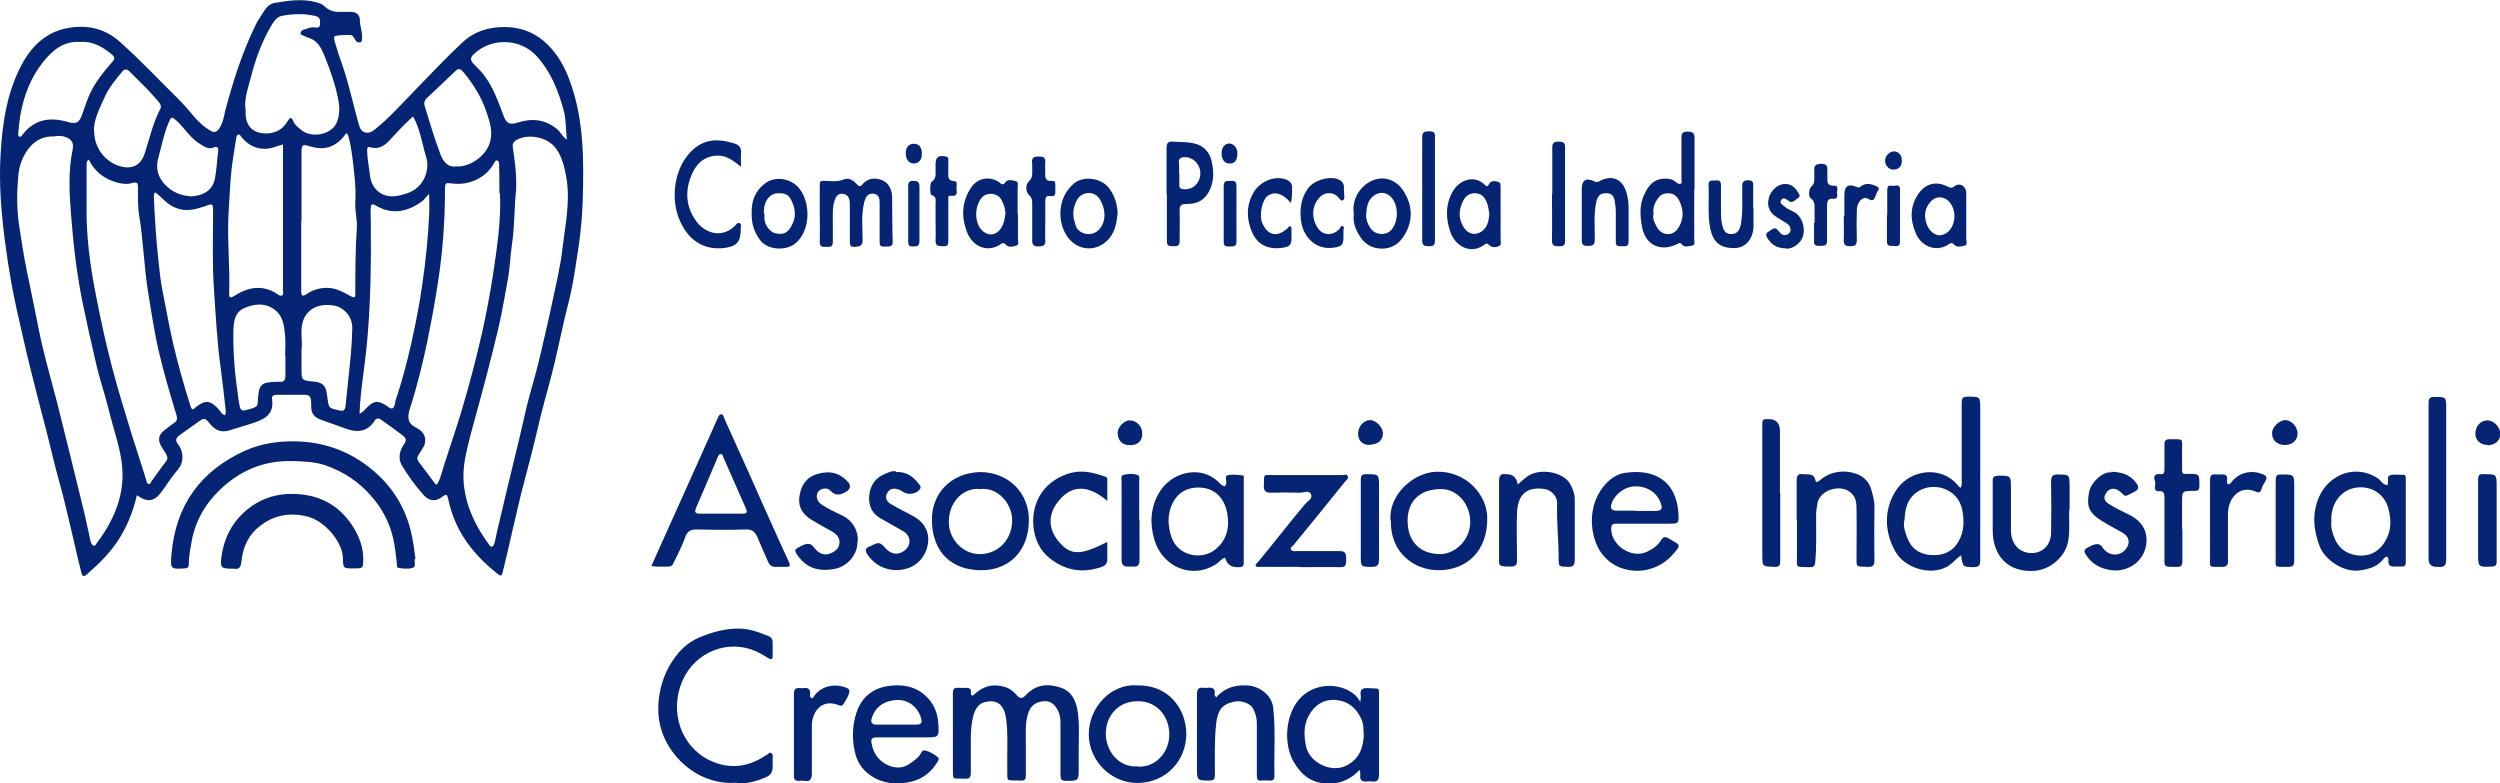
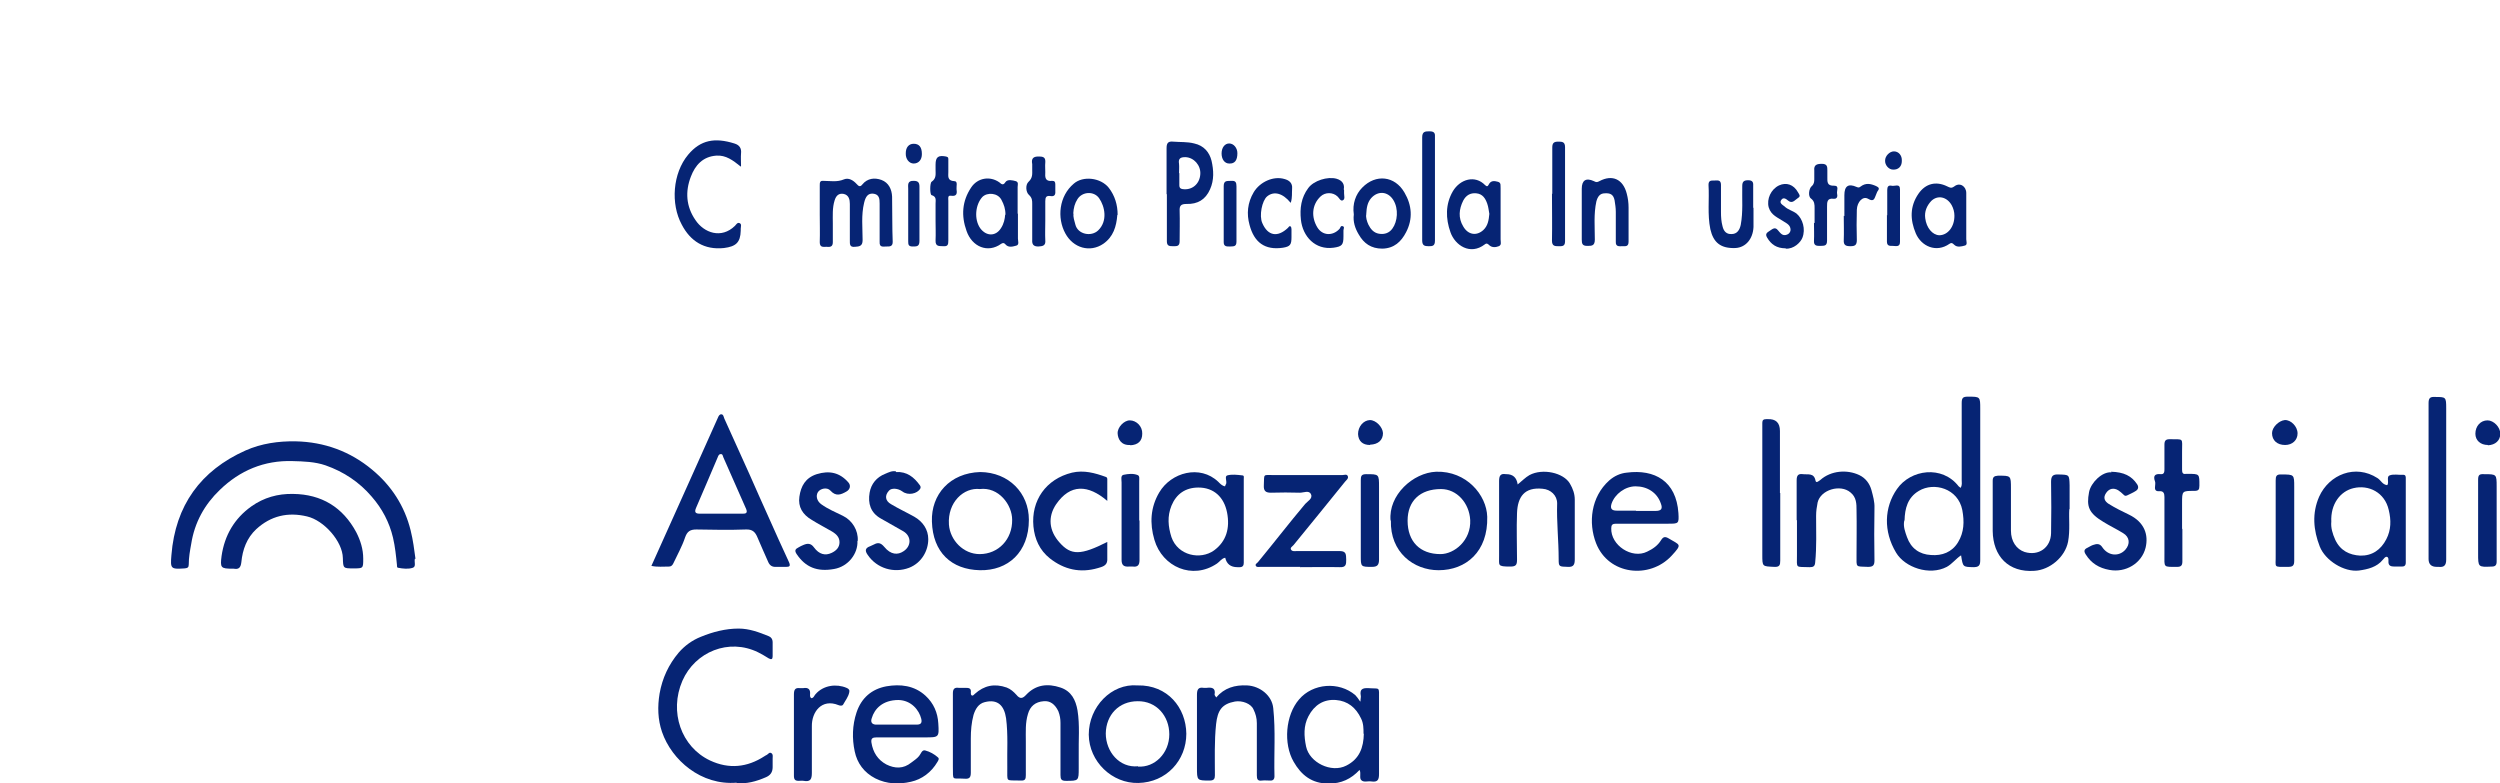
<svg xmlns="http://www.w3.org/2000/svg" id="Livello_1" viewBox="0 0 822.5 257.7">
  <defs>
    <style>      .st0 {        fill: #062474;      }    </style>
  </defs>
-   <path class="st0" d="M45.1,162.7c-1.8,7.9-5.1,14.7-10.5,20.5-1.7,1.9-3.6,3.6-5.5,5.3-1.7,1.6-2,1.4-2.5-.8-1-3.8-1.8-7.6-2.7-11.4-1.5-6.3-2.9-12.6-4.7-18.9-1.3-4.6-2.3-9.3-3.5-13.9-1.2-4.9-2.6-9.8-3.8-14.7-1.5-5.9-3-11.8-4.3-17.7-1.4-6.1-2.8-12.1-3.9-18.2-.8-4.5-1.5-9.1-2.1-13.7C.4,69.7-.4,60.2.2,50.7c.6-10.4,2.1-20.6,7.2-29.9,3.2-5.8,7.9-10.2,14.5-11.5,6.5-1.3,12.5-.1,17.7,4.6,6.6,5.9,12.7,12.4,19,18.6,2.1,2.1,4,4.4,5.9,6.6,1.4,1.5,2.9,2.8,4.7,3.9,1.3.7,2.1.5,2.9-.7,1.3-1.9,1.6-4.1,2.1-6.3,2.6-9.6,5.6-19.1,10-28,.9-1.7,2-3.3,3.1-5,.7-1,1.8-1.8,2.9-2,4.5-.8,9.1-1.5,13.7-.3,1.1.3,2.1.6,2.9,1.4,1.6,1.6,3.5,1.9,5.5,1.8,1,0,2,0,3.1,0,1.8,0,3,.9,3,2.8,0,2,.9,3.8.7,5.8,0,.5.1,1.2-.6,1.4-.7.2-1.2-.1-1.6-.7-.4-.8-.8-1.7-1.8-1.7-1.6,0-3.1,0-4.7.3-.8.2-.4,1.2-.3,1.8.8,2.8,1.7,5.5,2.7,8.3,1.5,4.3,2.5,8.8,3.7,13.2.6,2.2,1.1,4.5,1.8,6.6.7,2.2,3,2.6,4.9,1,5-4,9.2-8.8,13.6-13.3,5.1-5.2,10-10.5,15.4-15.5,4-3.7,8.8-5.1,14.3-5,5.5.1,10.1,2.2,13.8,5.9,3.4,3.4,5.7,7.6,7.3,12.2,4.6,12.8,4.5,26.1,4.1,39.4-.2,6.2-.9,12.3-1.9,18.4-.8,5.3-1.6,10.5-3,15.7-1.6,6.2-2.8,12.5-4.3,18.7-1.4,5.9-3.1,11.7-4.6,17.6-1.2,4.9-2.3,9.8-3.6,14.7-.9,3.7-2,7.4-2.9,11.1-.9,3.8-1.8,7.7-2.7,11.5-1.1,4.8-2.2,9.7-3.4,14.5-.3,1.2-1,.7-1.6.2-3.3-2.6-6.3-5.5-8.9-8.8-3.8-4.8-6.2-10.2-7.4-16.1-.3-1.3-.7-1.4-1.7-.6-2.2,1.8-4.4,1.7-6.3-.4-2.7-3-5.1-6.3-7.2-9.8-1.3-2.2-.8-4.8.7-6.9.9-1.3.8-2-.5-3-2.3-1.8-4.6-3.4-7-5.1-.9-.7-1.7-.5-2.2.4-2.3,3.5-5.5,3.9-9.2,2.6-2.8-1-5.6-2-8.4-3-2.1-.7-3.3-2.1-3.2-4.4,0-.7,0-1.4-.1-2,0-1.1-.7-1.8-1.8-1.8-3.2,0-6.4,0-9.6,0-.9,0-1.6.4-1.4,1.4.8,5.4-2.9,6.8-6.9,8.1-2.3.7-4.5,1.4-6.8,2.1-2.7.9-4.7.3-6.5-1.8-2-2.4-2-2.4-4.5-.6-1.9,1.3-3.7,2.7-5.6,4-1.3.9-1.7,1.8-.6,3.1,1.7,2.1,2.1,5.7,0,8.2-1.7,2-3.3,4.3-4.8,6.5-2.6,3.9-4.9,5-9.2,1.7M169.8,62.6c-.6,4.7-.4,11.4-1.4,18.1-.5,3.3-.6,6.6-1.1,9.9-.7,4.2-1.5,8.4-2.3,12.6-.8,4-1.8,8-2.8,12-1.2,4.8-2.4,9.5-3.7,14.3-1.2,4.5-2.5,9.1-3.7,13.6-1.3,5.3-2.8,10.5-2.2,16.3.8,7.6,4,13.9,8.3,19.8.8,1.2,1.4.6,1.7-.3.4-1.3.6-2.6.9-3.9,1.2-5.1,2.4-10.1,3.6-15.2,1.2-5.1,2.5-10.2,3.7-15.3.9-3.7,1.7-7.5,2.6-11.2,1.5-5.9,3.3-11.6,4.6-17.5,1.2-5.3,2.5-10.6,3.6-15.9,1.3-6.1,2.8-12.3,3.5-18.5.9-7.5,2.5-15,1.3-22.6-.6-3.5-1.3-6.8-3.3-9.7-2.7-4-8.9-5.1-12.7-3.3-1.1.5-1.9,1.3-1.7,2.6.6,4.1,1.3,8.2,1.1,14.3M17.8,44.9c-3.9-.2-6.8,1.6-9,4.8-1.7,2.6-2.6,5.4-2.8,8.4-.5,5.6-.5,11.2.4,16.8.7,4.5,1.4,9.1,2.3,13.6.9,4.4,1.8,8.7,2.7,13.1.9,4.4,1.7,8.9,2.8,13.3,1.4,5.9,3.1,11.7,4.6,17.6,1.5,5.9,2.9,11.8,4.4,17.7,1.6,6.4,3.1,12.8,4.7,19.2.7,2.9,1.2,5.8,1.9,8.7.1.5.5,1.2.9,1.4.6.3.9-.5,1.2-.9.8-1,1.5-2.1,2.2-3.1,4.5-7,7-14.5,6-22.9-.7-5.9-2.8-11.5-4.2-17.3-1.3-5.4-3.2-10.7-4.4-16.2-1.6-6.8-3.1-13.5-4.5-20.4-1.8-9.2-2.9-18.5-3.6-27.8-.6-7.2-1-14.5.5-21.7.6-3-1.2-3.9-3.4-4.4-.8-.2-1.6,0-2.4,0M164.3,63.5c0-.6,0-1.2,0-1.8,0-2.5,0-5-.1-7.5,0-.5,0-1.2-.6-1.4-.6-.2-.8.5-1.1,1-.2.3-.4.6-.6.9-3.2,4.8-8.9,6.2-12.8,5.7-2.6-.3-2.7-.4-2.7,2.1,0,10.6-.8,21.1-2.5,31.6-.9,5.9-2,11.8-3.2,17.7-1.6,7.6-3.4,15.1-5.8,22.5-1,3.1-.8,5.1,2.2,6.5.4.2.8.5,1.2.8,1.7,1.4,2.1,3.5,1,5.5-.5.8-1,1.6-1.5,2.4-.6.8-.7,1.7,0,2.5,1.7,2.3,3.4,4.5,5.1,6.8.4.6.8,1,1.2,0,.2-.5.5-1,.7-1.5,2.1-7.2,4.7-14.3,6.9-21.6,2.6-8.7,4.9-17.4,6.9-26.2,1.4-6.3,2.6-12.7,3.6-19.1,1.3-8.9,2.7-17.7,2.3-26.7M29.2,52.5c-.8.6-.7,1.2-.7,1.7,0,4.5,0,9,0,13.4-.2,10.2,1.2,20.2,3.2,30.2,1.5,7.8,3.2,15.5,5.2,23.1,1.9,7.4,4.2,14.6,6.4,21.9,1.6,5.1,3.3,10.2,4.9,15.4.1.4.1.8.6,1,.6.2.8-.4,1-.8,1.1-1.5,2.2-3.1,3.3-4.6,2.2-3.1,2.9-2.5.3-6.4-1.8-2.7-1.3-4.6,1.4-6.4.8-.6,1.6-1.3,2.4-1.8,1-.6,1.2-1.3.9-2.5-2-6.6-4-13.3-5.6-20-1.6-6.6-2.6-13.4-3.7-20.1-1.4-8.5-1.6-17.1-3-25.6-.5-3.1-.4-6.2-.4-9.3,0-1.3-.2-2-1.9-1.5-1.5.5-3.2.3-4.8-.1-4.2-1.1-7.5-3.5-9.5-7.6M51,63.4c-.4.3-.4.7-.4,1,.3,7.4.8,14.7,1.6,22.1.3,2.8.6,5.5,1.1,8.3,1.2,6.1,2.3,12.3,3.7,18.4,1.6,6.8,3.5,13.5,5.6,20.2.6,2,1.1,1.2,1.9.5,3.1-2.4,4.7-2.2,7.4.7.6.7,1,1.7,2.1,2,.5-.8.2-1.4.2-2.1-.5-4.5-1-9-1.6-13.5-1.2-8.5-1.6-17.1-2.2-25.7-.6-8.4-.3-16.9-.3-25.3,0-3.2,0-3.2-3-2,0,0-.1,0-.2,0-3.4,1.2-6.7,1.8-10.3-.2-2.2-1.2-3.6-3.1-5.6-4.6M141.4,64c-.2,0-.3,0-.5,0-.7.7-1.2,1.6-2,2.2-4.8,3.5-9.9,4.6-15.3,1.4-1.5-.9-1.6,0-1.6.8-.2,1.3,0,2.7,0,4.1.1,14.2,0,28.5-1.5,42.7-.7,6.9-2,13.9-2.2,20.9.9-.4,1.5-1,2.1-1.7,2.5-2.6,3.8-2.8,6.8-.9.3.2.6.4.8.6,1,.6,1.5.2,1.8-.7.2-.5.2-1.1.3-1.6,2.2-6.3,3.8-12.7,5.3-19.2,1.4-6.4,2.7-12.9,3.6-19.5,1.1-7.5,1.8-14.9,2.2-22.4.1-2.2,0-4.4,0-6.6M80.8,35.6c0,.7,0,1.1,0,1.6,0,4.4,2.6,6.8,7,6.7,3-.1,5.3-1.4,6.8-4,.6-1,1.2-1.8,1.9,0,.5,1.2,1.5,1.9,2.4,2.7,3.4,3,10,1.8,11.8-2.1,1-2.3,1.1-4.7.7-7.1-.9-5.1-2.6-9.9-4.5-14.7-.8-1.9-1.6-3.9-3.3-5.2-1.1-.9-2.6-1.1-3.8-1.8-.4-.2-1-.2-.9-.9,0-.5.5-.8.9-1,1.2-.3,2.2-.9,3.5-.8.7,0,1.9.5,2-1,0-1.2.2-2.3-1.4-2.7-3.7-.9-7.4-.8-11.1-.1-1.5.3-2.4,1.4-3.3,2.8-3.2,5.4-5.4,11.2-6.9,17.2-.9,3.5-2.2,6.9-1.9,10.4M99.1,72.8h0c0,7.7,0,15.4,0,23,0,1.5.4,1.9,1.7,1,2-1.4,4.3-2.1,6.8-2.1,3,0,5.5,1.5,7.9,2.8,1.3.7,1.4.2,1.4-.8,0-7.2,0-14.5.5-21.7.2-2.8-.7-5.6-.5-8.5.3-5-.4-10-1-15-.3-2.3-.7-4.6-1.3-6.8-.4-1.2-.7-.9-1.2-.2-.8,1.1-1.7,2-2.9,2.8-2.6,1.7-5.3,1.8-8.3.9-2.9-.9-3-.6-3,2.3,0,7.4,0,14.8,0,22.2M93.2,47.5c-1.9.5-3.4,1.2-5,1.4-3.5.4-6.4-1-8.7-3.7-.3-.4-.5-1.1-1.2-.9-.5.2-.5.8-.6,1.2-.5,3.4-1.1,6.7-1.5,10.1-.5,4.8-.7,9.6-1,14.4-.5,8.8.5,17.7.2,26.5,0,1,0,1.9,1.6.9,4.5-2.9,9.3-3.9,14.2-.7.5.4,1,.8,1.6.5.6-.3.3-1.1.3-1.7,0-15.3,0-30.6,0-45.9v-2.1M186.5,45.9c-.4-3.4-.2-6.4-1-9.4-1.8-6.7-4.3-13-9.1-18.2-5.2-5.6-14.6-6.1-20.5-.5-1.1,1-1.3,1.9-.2,3.1,1.2,1.3,2.5,2.4,3.6,3.9,3.1,4.1,4.7,8.9,6.5,13.6.9,2.2,1.9,2.7,4.3,2,4.8-1.6,9.2-1.2,13.2,2.1,1.2,1,1.7,2.5,3.3,3.5M26.4,13.8c-5.5-.4-9.2,2.8-12.3,6.7-3.8,4.8-6,10.3-7.2,16.3-.5,2.3-.6,4.7-.9,7,0,.4-.1,1,.5,1.2.5,0,.6-.3.9-.7.8-1,1.6-1.9,2.7-2.7,3.8-2.8,7.9-2.7,12.2-1.5,2.9.9,3.8.2,4.8-2.6.9-2.5,1.6-5,2.8-7.3,1.8-3.7,4.4-6.8,7.1-9.9.8-.9.8-1.4,0-2.2-3.1-2.6-6.3-4.6-10.6-4.3M150.4,54.8c4.5,0,9.2-3.5,10.6-7.4,1.3-3.5.3-6.8-.8-10.1-1.6-5-4.3-9.4-7.6-13.4-.7-.8-1.4-1.8-2.7-.6-3.1,3-6.3,6-9.4,8.9-.8.7-1.1,1.7-.8,2.6,1.6,5.3,3.2,10.6,5.1,15.7.9,2.5,2.5,4.8,5.5,4.2M31,43.3c0,5.1,3.3,9.7,8.2,11.3,4.1,1.3,7.1-.1,8.4-4.1,1.6-4.9,2.7-10,5.1-14.6.5-.9.1-1.7-.5-2.4-2.9-3.5-6.3-6.7-9.5-9.9-1.1-1.1-1.8-.9-2.6.1-2.1,2.5-4.2,5.1-5.6,8.1-1.6,3.7-3.7,7.3-3.6,11.5M93.8,117.1h0c0-2.2.2-4.4,0-6.5-.3-3.1-.5-6.4-3.3-8.6-3.2-2.5-6.8-2.1-10.2-.6-2.9,1.3-3.4,4.1-3.5,7-.2,7.5.5,15,1.6,22.5.7,4.8.6,4.7,5,3.3,1.1-.4,1.4-.9,1.4-1.9.3-6,.9-6.6,6.8-6.7,0,0,.1,0,.2,0,1.7.2,2.1-.6,2.1-2.2,0-2.1,0-4.2,0-6.3M99.2,115.1c0,2.4,0,4.3,0,6.2,0,3.7,0,3.9,3.7,4.2,4.1.3,4.4,2.1,4.8,5.3.5,3.5.3,3.4,3.8,4.2,1.6.4,2,0,2.2-1.6.3-2.9.6-5.8.9-8.7.6-5.5,1.2-11,1.3-16.6.1-4.4-3.3-7.2-6.2-7.6-5.1-.8-8.9,1.3-10.1,5.4-.9,3.2,0,6.5-.4,9.2M62.2,64.6c4.9,0,7.8-2.2,8.5-5.8.6-3.1.7-6.2,1.1-9.3.1-.9-.4-1.4-1.2-1.1-2,1-3.4-.2-4.9-1.1-3.1-1.9-4.9-5-7.4-7.4-1.8-1.6-1.9-1.7-2.8.4-1.6,3.7-2.3,7.7-3.4,11.6-.7,2.5-.5,4.9.8,7,2.4,3.8,6.1,5.4,9.3,5.6M135.9,38.3c-2.2,2-4.2,4-6.1,6.1-2.2,2.4-4.2,5.2-8.2,4-.8-.2-.8.5-.8,1.2,0,2.6.6,5.2.9,7.9.4,4.2,3.2,7,7.3,7.1,1.8,0,3.3-.5,4.9-1,4.1-1.3,6.7-5.1,6.7-9.4,0-1.6-.5-2.9-.9-4.3-1-3.8-1.7-7.8-3.8-11.6" />
  <path class="st0" d="M136.5,183.8c-.3,1.1.5,2.6-.7,3-1.5.5-3.2.3-4.8,0-.4,0-.4-.5-.4-.9-.3-3-.6-6-1.3-9-1.2-5.1-3.6-9.6-7-13.5-4.1-4.8-9.2-8.2-15.2-10.3-3.5-1.2-7.2-1.3-10.8-1.4-9.4-.3-17.4,3.1-24,9.5-5,4.8-8.3,10.7-9.4,17.8-.4,2.2-.8,4.4-.8,6.7,0,1-.4,1.2-1.3,1.3-4.6.3-4.8.2-4.4-4.4,1.3-16.3,9.6-27.8,24.4-34.4,5.2-2.3,10.8-3.1,16.5-3,9.4.2,17.9,3.3,25.1,9.3,6.3,5.2,10.7,11.9,12.7,20,.8,3.2,1.2,6.4,1.6,9.4" />
  <path class="st0" d="M313.5,241.2c0-4.4,0-8.7,0-13.1,0-1.4.5-2,1.9-1.8.7,0,1.5,0,2.2,0,1.2,0,2,.1,1.8,1.6,0,.3,0,.7.3.9.5.2.7-.3,1-.5,3.1-2.8,6.5-3.5,10.5-2.1,1.3.5,2.3,1.4,3.2,2.4,1.2,1.5,2.1,1.2,3.2,0,3.2-3.4,7.1-3.8,11.3-2.4,3.6,1.2,5,4.1,5.6,7.5.8,4.9.3,9.9.4,14.9,0,1.4,0,2.7,0,4.1,0,4.2,0,4.2-4.2,4.2-1.5,0-1.8-.5-1.8-1.9,0-5.7,0-11.4,0-17.2,0-1.3-.2-2.5-.7-3.8-1.1-2.3-2.7-3.5-4.8-3.3-2.8.2-4.5,1.7-5.2,4.2-.9,2.9-.7,5.9-.7,8.9,0,3.7,0,7.5,0,11.2,0,1.3-.2,1.9-1.7,1.8-5.2-.2-4.3.8-4.4-4.4-.1-5.4.3-10.7-.4-16.1-.6-4.1-2.7-6.4-7-5.3-2.1.5-3.1,2.3-3.7,4.2-.7,2.6-.9,5.2-.9,7.8,0,3.7,0,7.5,0,11.2,0,1.5-.4,2.1-1.9,2-4.5-.3-3.9,1-4-4,0-3.7,0-7.5,0-11.2h0Z" />
  <path class="st0" d="M214.3,186.2c4.3-9.6,8.6-19.2,12.9-28.7,3-6.7,6-13.4,9-20.1.2-.5.5-1.1,1.1-1.1.7,0,.8.9,1,1.4,2.8,6.2,5.6,12.4,8.4,18.6,2,4.5,4,9.1,6.1,13.7,2.2,5,4.5,10,6.8,15,.5,1.2.2,1.5-.9,1.5-1.1,0-2.2,0-3.3,0-1.4.1-2.2-.5-2.7-1.7-1.2-2.6-2.3-5.3-3.5-8-.7-1.7-1.6-2.7-3.8-2.6-5.4.2-10.9.1-16.3,0-2,0-3,.6-3.7,2.6-1,3-2.6,5.8-3.9,8.6-.3.6-.7,1-1.4,1-1.9,0-3.8.2-5.7-.2M237.1,169h0c2.4,0,4.8,0,7.1,0,.9,0,1.9,0,1.3-1.5-2.5-5.7-5-11.3-7.5-17-.2-.4-.2-1.2-.9-1.1-.6,0-.8.6-1,1.1-2.4,5.6-4.7,11.1-7.1,16.6-.6,1.4-.2,1.9,1.2,1.9,2.3,0,4.6,0,6.9,0" />
  <path class="st0" d="M645.1,160.4c.5-.9.3-1.7.3-2.5,0-8.4,0-16.9,0-25.3,0-1.8.5-2.1,2.1-2.1,4,0,4,0,4,4,0,16.6,0,33.2,0,49.8,0,1.8-.5,2.3-2.3,2.3-3.4-.1-3.4,0-4-3.9-1.7,1.1-2.9,2.8-4.7,3.8-5.7,3-13.8.2-16.7-4.7-4.2-7-3.9-14.9.3-20.9,4.5-6.5,14.9-7.9,20.3-.9.1.1.3.2.6.5M626.5,171.3c-.4,1.9.3,3.7.9,5.4,1.3,3.7,4.1,5.7,7.9,5.9,3.6.3,6.9-.9,8.9-4.2,2-3.3,2.1-6.8,1.4-10.6-1.4-7.1-9.3-9.3-14.3-6.3-3.7,2.2-4.6,5.8-4.7,9.7" />
  <path class="st0" d="M242.4,257.5c-11.7,1-21.4-7.4-24.6-16.7-1.4-4.1-1.5-8.3-.8-12.6.9-5.1,3-9.6,6.3-13.5,2-2.3,4.5-4.1,7.3-5.2,3.9-1.6,8.1-2.7,12.4-2.7,3.5,0,6.7,1.2,9.9,2.5.8.3,1.3,1,1.3,1.9,0,1.6,0,3.1,0,4.7,0,1-.4,1.2-1.3.7-1.1-.7-2.3-1.4-3.5-2-9.6-4.7-20.7-.2-24.9,9.4-4.4,10.2-.4,21.7,9.1,26.2,6.2,2.9,12.2,2.3,17.9-1.4.2-.1.4-.3.7-.4.5-.2.9-1.1,1.6-.6.6.4.4,1.1.4,1.7,0,1,0,1.9,0,2.9,0,1.7-.8,2.7-2.2,3.3-3.2,1.4-6.5,2.3-9.7,1.9" />
  <path class="st0" d="M447.6,230.7c0-.9.2-1.4.1-1.8-.4-2.1.5-2.6,2.5-2.5,3.9.3,3.5-.7,3.5,3.7,0,8.2,0,16.3,0,24.5,0,1.9-.4,2.8-2.5,2.5-1.1-.2-2.5.4-3.3-.4-.8-.7,0-2.2-.6-3.4-2.8,3-6,4.5-10.2,4.5-5.5,0-9-2.8-11.5-7.2-3.4-5.9-2.7-15.3,1.8-20.5,4.5-5.3,13.1-6,18.5-1.4.5.5.9,1.1,1.6,2.1M448.6,241.4c0-1.7,0-3.4-.8-5-1.7-3.6-4.4-5.8-8.3-6.1-4.1-.3-7.1,1.7-9,5.3-1.7,3.2-1.5,6.6-.8,10,1.1,5.3,8.3,8.8,13.2,6.3,4.4-2.2,5.7-6,5.8-10.5" />
  <path class="st0" d="M403.1,159.9c0-.3.2-.5.3-.7.3-1-.6-2.5.4-2.8,1.5-.4,3.2-.2,4.9,0,.7,0,.5.7.5,1.1,0,9.2,0,18.5,0,27.7,0,.9-.4,1.4-1.3,1.4-.3,0-.5,0-.8,0q-3.3,0-4-3.1c-1.2.2-1.8,1.3-2.7,1.9-8.1,5.5-18,1.1-20.6-7.8-1.6-5.4-1.3-10.7,1.6-15.6,3.9-6.6,13.4-9.2,19.4-3.5.6.6,1.2,1.3,2.2,1.5M394.3,160.4c-4.3,0-7.3,2.1-8.9,6-1.4,3.5-1.1,6.8,0,10.3,2.1,6.1,9.5,7.6,14,4.4,4.1-3,5.3-7.4,4.3-12.5-1-5.1-4.4-8.2-9.4-8.2" />
  <path class="st0" d="M541.2,172.3c-3.2,0-6.4,0-9.6,0-1.1,0-1.5.4-1.5,1.5-.2,5.6,6.8,10.2,11.8,7.7,1.9-.9,3.5-2,4.6-3.8.7-1.1,1.3-1.3,2.6-.5,3.6,2.2,4.5,1.7.8,5.7-7.2,7.7-20.7,6.3-24.8-4.2-2.6-6.7-1.7-15.2,4.3-20.6,1.7-1.5,3.7-2.4,5.8-2.6,9.2-1.2,16.3,2.8,17,13.3.2,3.5.1,3.5-3.4,3.5-2.5,0-5,0-7.6,0M538.3,168.1h0c2.1,0,4.2,0,6.3,0,2,0,2.5-.7,1.8-2.5-1.2-3.5-4.4-5.6-8.3-5.6-3.4,0-6.8,2.5-7.9,5.7-.5,1.6,0,2.3,1.7,2.3,2.1,0,4.2,0,6.3,0" />
  <path class="st0" d="M785.3,159.7c0-.1.1-.2.2-.2.5-1-.4-2.7.7-3.1,1.3-.5,2.9-.1,4.4-.2.9,0,.9.6.9,1.2,0,9.2,0,18.5,0,27.7,0,1-.5,1.3-1.3,1.3-.8,0-1.6,0-2.4,0-1.3,0-2.1-.3-2-1.8,0-.5.1-1.2-.5-1.4-.6-.1-.9.5-1.3.9-2,2.5-5,3.2-7.9,3.6-4.9.6-11.1-3.3-12.9-7.9-2.1-5.4-2.6-10.9-.2-16.4,3.3-7.3,11.9-10.8,19.2-6.1,1.1.7,1.6,2.1,3.1,2.3M767,171.6c-.2,2,.4,4,1.3,6,1.7,3.6,4.7,5,8.2,5.2,3.9.1,6.8-1.9,8.6-5.4,1.6-3.1,1.6-6.3.8-9.6-1.3-5.8-6.6-8.4-11.6-7.2-4.3,1-7.6,5.2-7.3,11.1" />
  <path class="st0" d="M297.8,242.6c-3.1,0-6.3,0-9.4,0-1.3,0-1.9.3-1.7,1.7.5,3.2,2.1,5.7,4.9,7.2,2.8,1.4,5.6,1.5,8.2-.6.9-.7,1.9-1.3,2.6-2.2.6-.7.9-2.1,2-1.8,1.5.4,3,1.2,4.2,2.3.5.4.1,1-.2,1.5-2,3.4-5.1,5.7-8.7,6.5-3.9.9-7.9.8-11.7-1.1-3.7-1.9-6-5-6.8-8.9-.9-4.2-.8-8.6.6-12.8,1.6-4.8,5-7.7,9.8-8.6,4.6-.8,9.2-.3,12.9,3.1,2.7,2.5,4,5.6,4.2,9.1.3,4.6.2,4.6-4.4,4.6-2.2,0-4.4,0-6.5,0M294.9,238.4h0c2.2,0,4.5,0,6.7,0,1.4,0,1.8-.6,1.5-1.9-.7-2.9-3.3-6.1-7.5-6.2-5.2,0-7.9,2.9-8.8,6-.5,1.4.2,2.2,1.8,2.1,2.1,0,4.2,0,6.3,0" />
  <path class="st0" d="M457.5,171.3c-.8-8.4,7.4-15.8,15-16.1,10-.3,16.6,7.7,16.8,14.8.3,11.5-7,17.6-16,17.6-8.2,0-16-5.9-15.7-16.4M463.1,171.3c0,6.9,4.1,11,10.8,11,4.6,0,10.1-4.5,9.8-11.2-.3-5.6-4.4-10.2-9.6-10.2-6.9,0-11,3.9-11,10.4" />
  <path class="st0" d="M322.5,155.3c9.4.1,16,6.9,16,15.7,0,10.7-6.9,16.8-16.1,16.6-9.4-.2-15.5-5.9-15.8-16-.3-8.9,5.9-16,15.9-16.3M322.4,160.9c-5.3-.6-10.7,4.3-10.2,11.7.4,5.2,4.8,9.7,10.1,9.7,6.2,0,10.8-4.9,10.7-11.3,0-4.9-4.4-10.9-10.7-10.1" />
  <path class="st0" d="M374.3,225.5c9.8-.2,15.9,7.3,16,15.9,0,8.8-6.6,16-15.8,16.2-8.6.2-16.2-7-16.3-15.9,0-9.2,7.5-16.9,16-16.2M374.4,252.2c5.5.4,10.3-4.4,10.3-10.6,0-6.1-4.3-11-10.4-10.9-6.2,0-10.4,4.5-10.5,10.6,0,6,4.5,11.4,10.6,10.8" />
  <path class="st0" d="M116.3,187c-3.4,0-3.4,0-3.5-3.4-.1-5.5-6.2-12.4-11.8-13.7-6.3-1.5-11.9-.2-16.7,4.2-3.1,2.9-4.5,6.7-4.9,10.9-.2,1.8-.9,2.4-2.5,2.1-.1,0-.3,0-.4,0-3.9,0-4.1-.3-3.6-4.2,1-6.8,4.2-12.3,9.8-16.3,4.1-2.9,8.7-4.2,13.7-4.1,9.4.1,16.4,4.4,20.8,12.6,1.4,2.7,2.3,5.6,2.3,8.7,0,3.2,0,3.2-3.2,3.2" />
  <path class="st0" d="M591.1,171.1c0-4.4,0-8.7,0-13.1,0-1.7.6-2.2,2.1-2,1.6.2,3.6-.5,4.1,2.1.2,1,1,.2,1.6-.2,3.5-3.1,8.8-3.5,12.8-1.6,2.1,1,3.4,2.8,4,4.9.5,1.9,1.1,3.9,1,6-.1,5.7-.1,11.4,0,17.2,0,1.6-.5,2.1-2.1,2.1-4.2-.2-3.8.4-3.8-3.9,0-4.9.1-9.8,0-14.7,0-2.1,0-4.3-2-5.9-3.3-2.8-9.8-.9-10.8,3.3-.3,1.5-.5,2.9-.5,4.4,0,5.1.2,10.2-.3,15.3-.1,1.3-.6,1.6-1.8,1.6-4.8-.2-4.2.6-4.2-4,0-3.8,0-7.6,0-11.4h0Z" />
  <path class="st0" d="M427.8,186.5c-4.4,0-8.7,0-13.1,0-.5,0-1.2.2-1.5-.3-.4-.6.4-.9.7-1.3,5.2-6.3,10.2-12.8,15.5-19.1.8-.9,2.6-1.8,1.9-3.2-.6-1.4-2.4-.5-3.6-.5-3.2-.1-6.4-.1-9.6,0-1.7,0-2.4-.6-2.3-2.4.2-4-.5-3.4,3.5-3.4,7.4,0,14.8,0,22.3,0,.6,0,1.5-.4,1.8.3.4.8-.5,1.4-.9,1.9-5.6,7-11.3,13.9-16.9,20.8-.4.5-1.3.9-.8,1.6.4.6,1.2.4,1.9.4,4.7,0,9.4,0,14.1,0,2.3,0,2,1.4,2.1,2.8,0,1.5,0,2.6-2.1,2.5-4.4-.1-8.7,0-13.1,0h0Z" />
  <path class="st0" d="M400.1,229.5c2.7-3.2,6.2-4.2,10.2-4,4.2.2,8.2,3.3,8.6,7.5.8,7.5.2,15,.4,22.4,0,1-.5,1.5-1.5,1.4-.9,0-1.8-.1-2.6,0-1.4.2-1.7-.4-1.7-1.7,0-5.7,0-11.4,0-17.2,0-1.6-.4-3.1-1.1-4.5-.8-1.9-3.7-3-6.1-2.6-4.3.8-5.7,2.9-6.2,7.4-.6,5.6-.4,11.3-.4,16.9,0,1.1-.3,1.7-1.7,1.7-4.2,0-4.2,0-4.2-4.3,0-8,0-15.9,0-23.9,0-1.7.4-2.6,2.2-2.3.3,0,.7,0,1,0,1.7-.2,3,0,2.6,2.2,0,.2.2.5.5.9" />
  <path class="st0" d="M499.3,159.4c1.5-1.2,2.5-2.3,3.9-3.1,4.3-2.3,11.2-.8,13.3,2.8,1,1.7,1.6,3.4,1.6,5.3,0,6.5,0,13.1,0,19.6,0,1.6-.3,2.6-2.2,2.5-3-.1-3.1,0-3.1-2.6,0-6.1-.7-12.2-.5-18.3,0-2.6-2.1-4.6-4.8-4.8-6-.6-8.2,2.7-8.4,8-.2,5.1,0,10.2,0,15.3,0,1.7-.3,2.3-2.2,2.3-4.5,0-3.6-.4-3.7-3.6,0-8.2,0-16.3,0-24.5,0-1.7.4-2.6,2.2-2.3,0,0,.1,0,.2,0q3.2,0,3.7,3.3" />
  <path class="st0" d="M680.8,167.5c-.2,3.1.3,6.9-.4,10.7-1,5.1-6,9.3-11.1,9.6-8.5.6-13.6-4.8-13.7-13.1,0-5.5,0-11,0-16.5,0-1.2.4-1.6,1.7-1.7,4.3,0,4.3-.1,4.3,4.2,0,4.6,0,9.3,0,13.9,0,3.5,1.8,6.1,4.5,7,4.6,1.4,8.6-1.4,8.7-6.2.1-5.6.1-11.3,0-16.9,0-1.9.6-2.5,2.5-2.4,3.5.1,3.5,0,3.6,3.6,0,.2,0,.4,0,.6v7.2Z" />
  <path class="st0" d="M364.3,178.4c0,2.2,0,4.1,0,5.9-.1,1.9-1.8,2.2-3.1,2.6-5.8,1.7-11.1.5-15.8-3.2-3.4-2.7-5-6.4-5.4-10.5-.8-8.5,4.1-15.6,12.7-17.7,3.9-.9,7.5.1,11.1,1.4.6.2.5.7.5,1.2,0,2,0,4.1,0,6.7-6.3-5.4-12.2-5.7-16.9,1.2-2.7,4.1-2.3,8.6,1.2,12.5,3.8,4.3,7,4.2,15.7-.2" />
  <path class="st0" d="M694.5,155.2c4.3.1,6.8,1.4,8.6,4.1.6.9.4,1.7-.4,2.2-.9.6-1.9,1-2.9,1.5-.6.3-.9,0-1.2-.3-.5-.5-1.1-1-1.7-1.4-1.5-.9-3-.6-4,.9-1.1,1.6-.4,2.8.9,3.6,2.1,1.3,4.3,2.4,6.6,3.5,5.2,2.5,6.5,6.7,5.5,10.9-1.3,5.2-6.6,8.3-11.9,7.3-3.4-.6-6-2.2-7.8-5.1-.7-1.1-.5-1.7.6-2.2.6-.3,1.2-.7,1.8-.9,1.2-.4,2.2-.6,3.1.8,1.9,2.8,5.4,3.1,7.5.8,1.7-1.9,1.5-4.2-.7-5.5-2.1-1.3-4.4-2.4-6.5-3.7-4.8-2.9-5.6-5-4.7-9.8.6-3.1,4.3-6.8,7.4-6.5" />
  <path class="st0" d="M294.8,155.3c3.6-.2,5.9,1.7,7.8,4.3.2.3.4.6.2,1.1-1,1.8-4.1,2.4-5.9,1-1.5-1.1-3.6-1.2-4.4-.3-1.5,1.6-1.3,3.4.7,4.5,2.5,1.5,5.1,2.7,7.6,4.1,2.8,1.6,4.6,4.2,4.6,7.4,0,3.8-2.2,7.8-6.3,9.4-5,1.9-10.6.2-13.6-4.2-1-1.4-.9-2.3.8-2.9.4-.2.9-.4,1.3-.6,1.3-.7,2.2-.5,3.3.8,2.2,2.7,4.5,2.7,6.3,1.5,2.7-1.7,2.7-5,0-6.6-2.5-1.4-4.9-2.8-7.4-4.2-3.4-1.9-4.3-5-3.7-8.5.5-2.9,2.3-5.1,5.1-6.2,1.2-.5,2.3-1.1,3.6-.8" />
  <path class="st0" d="M282.1,178c.2,4.1-3,8.4-7.7,9.2-5.6,1-9.4-.6-12.3-4.9-.8-1.2-.4-1.7.6-2.2.5-.3,1.1-.6,1.6-.8,1.4-.6,2.5-.6,3.5.8,1.7,2.3,3.7,2.8,5.8,1.8,1.5-.7,2.6-1.8,2.6-3.5,0-1.7-1.1-2.7-2.4-3.5-2.2-1.3-4.6-2.5-6.8-3.9-2.9-1.7-4.5-4.2-4-7.6.5-3.5,2-6.2,5.7-7.4,4.2-1.3,7.6-.5,10.4,2.7.9,1,.6,2.3-.6,3-1.9,1.1-3.5,1.7-5.3-.3-1.1-1.2-3.3-.7-4.1.5-.8,1.3-.3,3,1.1,4,2.2,1.6,4.7,2.6,7.1,3.8,3.1,1.5,5.1,4.8,4.9,8.2" />
-   <path class="st0" d="M557.4,62.5c0,5.4,0,10.8,0,16.1,0,.8.5,2-.7,2.2-1.1.2-2.5.7-3.4-.4-.4-.5-.5-.6-1.1-.3-5.7,3-10.9.7-12-5.6-.6-3.4-.9-7,.7-10.4,1.5-3.3,3.5-5.6,7.7-5.3,1.2,0,2.1.5,2.9,1.2.3.3.9.6,1.3.5.7-.2.4-.9.4-1.4,0-4.5,0-9,0-13.5,0-1.3,0-2.3,1.9-2.3,1.7,0,2.5.4,2.4,2.2,0,5.6,0,11.3,0,16.9h0ZM544,70.4c-.4,1.4.3,2.8,1,4.1,1.5,3.1,5.3,3.4,7.1.6,1.9-2.9,1.9-5.9.4-9-.8-1.6-1.9-2.6-4-2.5-1.9,0-2.9,1.3-3.7,2.7-.7,1.2-1,2.5-.8,4" />
  <path class="st0" d="M269.7,70.2c0-3.1,0-6.1,0-9.2,0-.8,0-1.6,1.1-1.5,2.3,0,4.6.5,6.9-.5,1.5-.6,3,.3,4.1,1.5.7.8,1.2,1.1,1.9.2,1.7-2.1,4.1-2.3,6.3-1.5,2.4.9,3.4,3.1,3.5,5.5.1,5,0,9.9.2,14.9,0,1.6-1.1,1.5-2.1,1.5-1,0-2.3.4-2.2-1.5,0-4.2,0-8.4,0-12.6,0-1.6-.1-3.1-2.2-3.3-1.6-.1-2.4.9-2.9,3-1,4.1-.5,8.2-.5,12.3,0,2-1.1,2.1-2.5,2.2-1.8.2-1.7-.9-1.7-2.1,0-4,0-8,0-12,0-1.4-.3-2.9-2-3.3-1.6-.3-2.5.5-3,2.1-.8,2.5-.6,5.1-.6,7.7,0,2,0,4.1,0,6.1,0,1.6-1,1.6-2.1,1.5-1,0-2.2.3-2.2-1.5.1-3.1,0-6.3,0-9.4" />
  <path class="st0" d="M799,158.3c0-8.6,0-17.1,0-25.7,0-1.7.6-2.1,2.1-2,3.6,0,3.7,0,3.7,3.7,0,16.6,0,33.2,0,49.8,0,1.9-.7,2.6-2.5,2.4-.2,0-.4,0-.6,0q-2.7,0-2.7-2.6c0-8.5,0-17,0-25.5h0Z" />
  <path class="st0" d="M718,174.1c0,3.5,0,7.1,0,10.6,0,1.3-.4,1.8-1.7,1.8-4.7,0-4.2.3-4.2-4.2,0-6.3,0-12.5,0-18.8,0-1.2-.3-2-1.7-1.9-1.1.1-1.5-.4-1.4-1.4,0-.6.2-1.3,0-1.8-.7-1.9,0-2.6,1.9-2.4,1.2.1,1.2-.9,1.2-1.7,0-2.7,0-5.3,0-8,0-1.3.4-1.8,1.7-1.8,4.8.1,4.1-.6,4.1,4.1,0,2,0,3.9,0,5.9,0,1,.2,1.6,1.3,1.4.2,0,.4,0,.6,0,3.9,0,3.8,0,3.8,3.9,0,1.3-.3,1.7-1.7,1.7-4,0-4,0-4,4,0,2.8,0,5.6,0,8.4h0Z" />
  <path class="st0" d="M243.7,54.8c-2.6-2.1-4.9-3.8-8-3.6-4.5.3-7,3.2-8.4,6.9-1.9,4.9-1.6,9.8,1.5,14.3,2.8,4.2,8.5,6.3,13,1.9.4-.4.8-1.2,1.5-.9.8.3.4,1.2.4,1.9,0,.2,0,.4,0,.6-.1,3.9-1.6,5.2-5.5,5.7-6.5.7-11.1-2.3-13.9-7.7-3.7-6.8-3-16.9,2.1-23,4.1-4.9,8.8-5.7,15.2-3.7,1.7.5,2.4,1.6,2.2,3.3-.1,1.3,0,2.5,0,4.2" />
  <path class="st0" d="M585.7,162.2c0,7.4,0,14.8,0,22.2,0,1.5-.2,2.2-2,2.1-3.9-.2-3.9,0-3.9-4,0-13.6,0-27.2,0-40.8,0-.9,0-1.8,0-2.6,0-.9.4-1.2,1.3-1.2.1,0,.3,0,.4,0q4.1-.2,4.1,3.9v20.4Z" />
  <path class="st0" d="M383.8,63.9c0-5,0-10.1,0-15.1,0-1.6.4-2.4,2.2-2.2,2.3.2,4.6,0,6.9.6,3.2.7,5,2.9,5.7,5.7.7,3.1.9,6.3-.5,9.4-1.5,3.4-4.1,4.9-7.7,4.8-1.8,0-2.4.5-2.3,2.3.1,3.3,0,6.7,0,10,0,1.7-1,1.6-2.1,1.6-1.2,0-2.1,0-2.1-1.6,0-5.2,0-10.3,0-15.5M388,56.9h0c0,1.4,0,2.7,0,4.1,0,.7.3,1.1,1,1.2,3.1.5,5.7-1.6,5.9-4.9.2-2.9-2.1-5.5-4.9-5.6-1.6,0-2.4.4-2.1,2.2.1,1,0,2,0,3.1" />
  <path class="st0" d="M334.9,70.3c0,2.7,0,5.4,0,8.2,0,.8.5,2-.5,2.3-1.1.3-2.6.8-3.6-.4-.5-.6-.9-.5-1.4-.2-4.4,3.2-9.6,1-11.4-4.2-1.8-5-1.5-9.8,1.5-14.3,2.1-3.2,6.2-3.9,9.3-1.7.6.5,1.2,1.2,2-.1.7-1,2.3-.6,3.4-.3,1,.3.6,1.3.6,1.9,0,2.9,0,5.8,0,8.8M330.8,70.7c0-2-.5-3.4-1.3-4.9-1.2-2.4-4.7-2.6-6.3-1-2.3,2.5-2.8,7.3-.7,10.3,2,2.7,5.1,2.7,6.8,0,1-1.5,1.3-3.1,1.4-4.5" />
-   <path class="st0" d="M733,176.6c0,2.7,0,5.3,0,8,0,1.4-.5,1.9-1.9,1.9-4.7,0-4,.5-4-3.8,0-8.2,0-16.5,0-24.7,0-1.6.5-2.1,2-1.9.5,0,1,0,1.4,0,1.5-.2,2.5.2,2.2,2,0,.4-.2,1,.4,1.2.5.1.7-.3,1-.6,2.3-3.2,6.7-4.3,10.5-2.6,1,.4,1.4.9.8,2-.5.9-1.1,1.8-1.4,2.9-.2.7-.7,1.3-1.7.8-5.5-2.5-9.4,2.2-9.3,7.5,0,2.4,0,4.9,0,7.3h0Z" />
  <path class="st0" d="M493.7,70.6c0,2.7,0,5.4,0,8.2,0,.8.4,1.8-.6,2.2-1,.4-2.2.5-3.1-.3-.5-.5-.9-.8-1.5-.3-4.8,3.7-9.8.3-11.3-4-1.6-4.5-1.7-9.2.8-13.5,2.4-4,7.3-5.4,10.6-2,.6.6.9.4,1.2-.2.7-1.4,1.9-1.2,3-.9,1.2.3.8,1.4.9,2.2,0,2.9,0,5.8,0,8.8h0ZM490,70.4c-.2-1-.3-2.3-.7-3.4-.6-1.7-1.5-3.2-3.6-3.4-2-.2-3.4.7-4.3,2.4-1.4,2.8-1.7,5.7,0,8.5,1.6,2.8,4.4,3.2,6.6,1.2,1.5-1.4,1.8-3.2,2-5.4" />
  <path class="st0" d="M266.9,229.7c.8,0,1-.9,1.4-1.3,2.6-3,6.9-3.5,10.2-2.1.8.3,1.1.8.9,1.5-.3,1.5-1.3,2.7-2,4-.3.5-1,.4-1.5.2-5.6-2.3-8.9,2.3-8.8,7,0,5.1,0,10.2,0,15.3,0,2.1-.5,3-2.7,2.6-.5-.1-1.1,0-1.6,0-1.2,0-1.6-.4-1.6-1.7,0-8.9,0-17.8,0-26.7,0-1.6.4-2.3,2-2.1.3,0,.7,0,1,0,1.8-.3,2.5.4,2.3,2.2,0,.4,0,.8.4,1.1" />
  <path class="st0" d="M646.9,71c0,2.6,0,5.2,0,7.7,0,.7.5,1.9-.5,2.1-1.1.3-2.5.7-3.5-.3-.6-.6-.9-.7-1.5-.3-4.4,3.1-9.3.8-11.1-3.4-1.9-4.5-2-8.9.9-13.1,2.3-3.3,5.7-4.2,9.4-2.4.9.4,1.3.8,2.4,0,1.8-1.4,3.9,0,3.9,2.2,0,2.4,0,4.9,0,7.3M643,70.9c0-1.1-.3-2.3-.9-3.4-1.6-2.8-4.6-3.4-6.7-1.4-1.5,1.6-2.3,3.5-2,5.7.4,3.2,2.4,5.5,4.6,5.6,2.8,0,5.1-2.8,5-6.6" />
  <path class="st0" d="M367.6,70.7c-.3,3.8-1.3,7.2-4.6,9.5-4.4,3-9.9,1.4-12.5-3.4-2.8-5.1-2.1-12.3,2.8-16.4,3-2.6,8.8-2,11.5,1.4,2,2.6,2.9,5.6,2.9,8.9M353.2,70.3c-.2,1.1.3,2.4.6,3.6.8,3.2,5.2,4.1,7.5,1.9,3.2-3.1,2.2-7.9.3-10.6-1.7-2.4-5.5-2.2-7.1.3-.9,1.4-1.3,2.9-1.4,4.8" />
  <path class="st0" d="M445.4,70.5c-.5-3.4.6-6.6,2.8-8.8,4.4-4.5,10.7-3.9,13.9,1.7,2.4,4.1,2.8,8.6.5,13-1.6,3.1-3.9,5.3-7.8,5.4-3.7,0-6.1-1.7-7.8-4.7-1.2-2-1.9-4.2-1.6-6.5M449.5,70.5c-.2,1,.2,2.3.7,3.4.7,1.4,1.7,2.7,3.5,3,1.9.3,3.4-.3,4.4-1.7,1.7-2.3,2.1-6.5.3-9.4-1.8-2.9-5.1-3.1-7.3-.6-1.2,1.4-1.5,3.1-1.6,5.2" />
-   <path class="st0" d="M247.3,69.5c0-3.7,1.3-6.9,4.6-9.3,3.3-2.4,8.7-1.5,11.3,2.1,3.4,4.6,3.5,13.2-1.2,17.5-3.1,2.9-9.5,2.6-12-.9-2-2.8-2.8-5.3-2.7-9.3M251.5,70.3s0,0,0,0c0,.6,0,1.2,0,1.8.2,2.2,2,4.4,3.8,4.7,2.7.5,4.1-.3,5.4-3.1,1.1-2.2,1-4.4.2-6.5-1.1-3.1-2.3-3.8-5.3-3.6-1.9.1-3.5,1.7-4.1,4.2-.2.8-.1,1.6-.2,2.4" />
  <path class="st0" d="M535.8,73c0,2.2,0,4.4,0,6.5,0,1.7-1,1.5-2,1.5-1,0-2.3.3-2.2-1.5,0-3.3,0-6.5,0-9.8,0-1.3-.2-2.5-.4-3.8-.4-2-1.5-2.4-3.2-2.3-1.7,0-2.4,1.2-2.8,2.7-.9,4.1-.5,8.4-.5,12.5,0,2.1-1,2.1-2.5,2.1-1.6,0-1.8-.7-1.8-2.1,0-5.6,0-11.2,0-16.7,0-2.8,1.4-3.7,4-2.5.7.4,1.1.4,1.8,0,4.3-2.3,7.8-.6,9,4.1.4,1.5.6,3,.6,4.6,0,1.5,0,3,0,4.5h0Z" />
-   <path class="st0" d="M576.9,68.4c0,2.1,0,4.2,0,6.3-.2,4-2.6,6.7-5.9,6.9-4.9.2-7.3-1.8-8.3-6.2-1-4.9-.3-9.7-.6-14.6,0-1.5.9-1.4,1.8-1.4,1,0,2.3-.4,2.3,1.4,0,3,0,6,0,9,0,1.6.1,3.1.5,4.6.4,1.8,1.4,2.7,3,2.6,1.7,0,2.6-1.2,3-3,.8-4.3.4-8.5.5-12.8,0-1.4.5-1.9,1.9-1.9,1.2,0,1.8.4,1.7,1.7,0,2.4,0,4.9,0,7.3h0Z" />
+   <path class="st0" d="M576.9,68.4c0,2.1,0,4.2,0,6.3-.2,4-2.6,6.7-5.9,6.9-4.9.2-7.3-1.8-8.3-6.2-1-4.9-.3-9.7-.6-14.6,0-1.5.9-1.4,1.8-1.4,1,0,2.3-.4,2.3,1.4,0,3,0,6,0,9,0,1.6.1,3.1.5,4.6.4,1.8,1.4,2.7,3,2.6,1.7,0,2.6-1.2,3-3,.8-4.3.4-8.5.5-12.8,0-1.4.5-1.9,1.9-1.9,1.2,0,1.8.4,1.7,1.7,0,2.4,0,4.9,0,7.3h0" />
  <path class="st0" d="M748.7,171.2c0-4.4,0-8.7,0-13.1,0-1.4.2-2.1,1.9-2,4.2,0,4.2,0,4.2,4.1,0,8.1,0,16.2,0,24.3,0,1.6-.5,2-2,2-5.1,0-4,.4-4.1-3.9,0-3.8,0-7.6,0-11.4h0Z" />
  <path class="st0" d="M447.7,171.3c0-4.4,0-8.8,0-13.3,0-1.4.2-2,1.8-2,4.2,0,4.2,0,4.2,4.2,0,8,0,15.9,0,23.9,0,1.8-.6,2.4-2.3,2.4-3.7,0-3.7,0-3.7-3.7,0-3.8,0-7.6,0-11.4" />
  <path class="st0" d="M821.4,171.1c0,4.5,0,9.1,0,13.6,0,1.2-.4,1.7-1.6,1.7-4.5.2-4.5.2-4.5-4.3,0-8.1,0-16.2,0-24.2,0-1.5.3-2,1.9-1.9,4.2,0,4.2,0,4.2,4.1,0,3.7,0,7.3,0,11" />
  <path class="st0" d="M374.9,171.3c0,4.3,0,8.7,0,13,0,1.6-.6,2.3-2.2,2.1-.5,0-1,0-1.4,0-1.6.1-2.3-.5-2.3-2.2,0-8.5,0-17,0-25.5,0-.9-.4-2.3.7-2.5,1.5-.3,3.1-.5,4.6.1.7.3.5,1.2.5,1.9,0,4.3,0,8.7,0,13" />
  <path class="st0" d="M424.6,66.7c-2.6-3.2-5.5-3.9-7.7-2.1-1.7,1.4-2.7,6.4-1.6,8.8,1.8,4.2,5,4.8,8.4,1.6.3-.3.5-.8.9-.5.2.1.3.6.3.9,0,.9,0,1.8,0,2.6,0,2.5-.4,3.1-2.8,3.5-6,.9-9.5-1.8-11-7.5-1-3.6-.7-7.3,1.4-10.8,2-3.3,6.4-5.4,10.1-4.3,1.5.4,2.7,1.3,2.5,3.2-.1,1.4.1,2.8-.4,4.5" />
  <path class="st0" d="M442.2,62.5c0,.7,0,.9,0,1.1,0,.8.4,1.9-.4,2.3-.8.4-1.2-.8-1.8-1.3-1.5-1.4-4-1.4-5.5,0-3,2.8-3.1,6.9-1.1,10.2,1.7,2.8,5.1,2.9,7.3.5.3-.3.3-1.1,1-.9.8.2.3.9.3,1.4,0,.7,0,1.4,0,2,0,2.8-.5,3.3-3.3,3.7-6,.8-10.1-3.7-10.7-9.2-.4-3.8.1-7.3,2.4-10.4,1.8-2.5,6.4-3.9,9.3-3.1,2.1.6,2.7,2,2.4,3.5" />
  <path class="st0" d="M472.1,62.3c0,5.6,0,11.3,0,16.9,0,1.8-.9,1.8-2.1,1.8-1.3,0-2.1-.2-2.1-1.9,0-11.3,0-22.6,0-33.9,0-1.9.9-2,2.4-2,1.7,0,1.9.7,1.8,2.1,0,5.6,0,11.3,0,16.9" />
  <path class="st0" d="M587.5,81.7c-3,0-4.8-1.3-6.1-3.5-.8-1.3,0-1.7.9-2.3.9-.6,1.7-1.3,2.6-.2.8.9,1.5,2.1,3,1.5.6-.2,1.1-.7,1.2-1.5,0-1.6-1.1-2.1-2.2-2.8-1.9-1.3-4.2-2-5-4.7-.7-2.7.7-5.9,3.4-7.2,2.4-1.1,4.8-.3,6.2,2.2.3.6,1.1,1.3.1,1.9-1,.6-1.9,2.1-3.3.9-.8-.7-1.6-1.1-2.2-.3-.9,1.1.4,1.7,1,2.2,1.1,1.1,2.7,1.4,4,2.4,2,1.7,3,5.1,1.9,7.9-.6,1.6-2.9,3.8-5.5,3.6" />
  <path class="st0" d="M343.9,72.7c0,2.1-.1,4.2,0,6.3.2,1.9-.9,2-2.3,2.1-1.6,0-2.1-.7-2-2.2,0-3.9,0-7.9,0-11.8,0-1.1,0-2-1.1-3-1-.9-1.2-3.3-.1-4.3,1.4-1.3,1.2-2.6,1.2-4,0-.6,0-1.2,0-1.8-.4-2,.5-2.6,2.4-2.5,1.6,0,2,.6,1.9,2-.1,1,0,2,0,3.1-.1,1.7-.1,3.2,2.3,2.9.8,0,1,.4,1,1.2,0,.7,0,1.5,0,2.2.1,1.3-.4,1.8-1.6,1.6-1.4-.2-1.7.4-1.7,1.7,0,2.2,0,4.3,0,6.5h0Z" />
  <path class="st0" d="M510.7,63.8c0-5.1,0-10.2,0-15.3,0-1.4.5-1.9,1.9-1.9,1.3,0,2.3,0,2.3,1.8,0,10.3,0,20.7,0,31,0,1.7-1,1.6-2.1,1.6-1.2,0-2.2,0-2.2-1.8.1-5.2,0-10.3,0-15.5" />
  <path class="st0" d="M307.8,72.7c0-1.9,0-3.8,0-5.7,0-1.1.4-2.3-1.3-2.8-.6-.1-.6-4,0-4.4,1.6-1.1,1.3-2.5,1.3-4,0-.5,0-1.1,0-1.6,0-2.6.9-3.2,3.5-2.7.8.2.7.6.7,1.2,0,1.3,0,2.6,0,3.9s-.4,2.9,2,3c1.2,0,.6,1.7.7,2.6.2,1.3.2,2.5-1.8,2.2-1.2-.2-.9.9-.9,1.6,0,4.4,0,8.8,0,13.2,0,1.3-.2,1.9-1.6,1.8-1.2-.1-2.7.3-2.6-1.9.1-2.2,0-4.3,0-6.5h0Z" />
  <path class="st0" d="M597,73.4c0-1.6,0-3.3,0-4.9,0-1.2,0-2.3-1.2-3.2-1-.7-.7-3.3.3-4.1.7-.6.8-1.4.8-2.2,0-.9,0-1.9,0-2.9-.2-1.9.9-2.2,2.5-2.2,1.8,0,1.8,1,1.8,2.2,0,.7,0,1.4,0,2,0,1.7-.2,3.1,2.3,3,1.7,0,.7,1.7.9,2.6.2.8.1,1.8-1.1,1.7-2.2-.3-2.2,1.1-2.2,2.6,0,3.7,0,7.5,0,11.2,0,1.9-1.1,1.6-2.2,1.7-1.2,0-2.2,0-2.1-1.7.1-2,0-3.9,0-5.9h0Z" />
  <path class="st0" d="M606.8,71.1c0-2.3,0-4.6,0-6.9,0-3,1.3-3.9,4-2.7.7.3.9.2,1.3-.1,1.7-1.3,3.3-1,5.1-.2.8.4,1.3.7.6,1.6-.3.4-.4.9-.6,1.3-.5,1.1-.6,2.5-2.6,1.3-1.7-1-3.6,1-3.7,3.6-.1,3.3-.1,6.7,0,10,0,1.7-.7,2-2.1,2-1.5,0-2.3-.3-2.2-2,.1-2.6,0-5.3,0-8h0Z" />
  <path class="st0" d="M406.8,70.3c0,3.1,0,6.1,0,9.2,0,1.8-1.1,1.5-2.1,1.6-1,0-2.1.1-2.1-1.4,0-6.2,0-12.3,0-18.5,0-2,1.3-1.6,2.5-1.7,1.4-.1,1.7.5,1.7,1.8,0,3.1,0,6.1,0,9.2" />
  <path class="st0" d="M620.9,70.9c0-2.8,0-5.6,0-8.4,0-1.1.4-1.6,1.4-1.4,1,.3,2.8-.9,2.8,1.2,0,5.8,0,11.5,0,17.3,0,1.8-1.4,1.3-2.4,1.3-.9,0-1.9.1-1.9-1.4,0-2.9,0-5.8,0-8.8" />
  <path class="st0" d="M302.5,70.5c0,2.9,0,5.8,0,8.8,0,1.8-.9,1.8-2.2,1.8-1.4,0-1.5-.6-1.5-1.7,0-5.8,0-11.5,0-17.3,0-1.1-.4-2.7,1.8-2.6,1.4,0,1.9.5,1.9,1.9,0,3.1,0,6.1,0,9.2" />
  <path class="st0" d="M818.5,146.4c-2.4,0-4.1-1.5-4.1-3.7,0-2.5,1.7-4.4,4-4.4,2,0,4.2,2.2,4.2,4.4,0,2.2-1.6,3.7-4.1,3.8" />
  <path class="st0" d="M751.8,146.4c-2.6,0-4.3-1.5-4.3-3.9,0-1.9,2.2-4.1,4.2-4.3,2-.1,4.2,2.1,4.2,4.4,0,2.2-1.7,3.8-4.1,3.8" />
  <path class="st0" d="M450.7,146.4c-2.4,0-3.8-1.3-3.9-3.6,0-2.4,1.7-4.5,3.9-4.6,2,0,4.2,2.3,4.3,4.3,0,2.3-1.6,3.7-4.2,3.8" />
  <path class="st0" d="M371.9,146.4c-3,.2-4.1-1.9-4.2-3.8-.1-2,2.1-4.3,4-4.3,2.2,0,4.2,2,4.1,4.4,0,2.4-1.4,3.7-4,3.8" />
  <path class="st0" d="M401.9,50.5c0-2,1.1-3.3,2.5-3.3,1.5,0,2.7,1.5,2.7,3.2,0,2.4-.9,3.5-2.7,3.4-1.5,0-2.5-1.4-2.5-3.3" />
  <path class="st0" d="M303.3,50.7c0,1.9-1.1,3.1-2.7,3.1-1.5,0-2.7-1.5-2.6-3.4,0-1.9,1-3.1,2.6-3.1,1.8,0,2.7,1.1,2.7,3.4" />
  <path class="st0" d="M625.7,53c0,1.8-1.2,2.9-2.9,2.8-1.4,0-2.7-1.5-2.6-3,0-1.5,1.5-3,2.9-3,1.6,0,2.7,1.4,2.6,3.1" />
</svg>